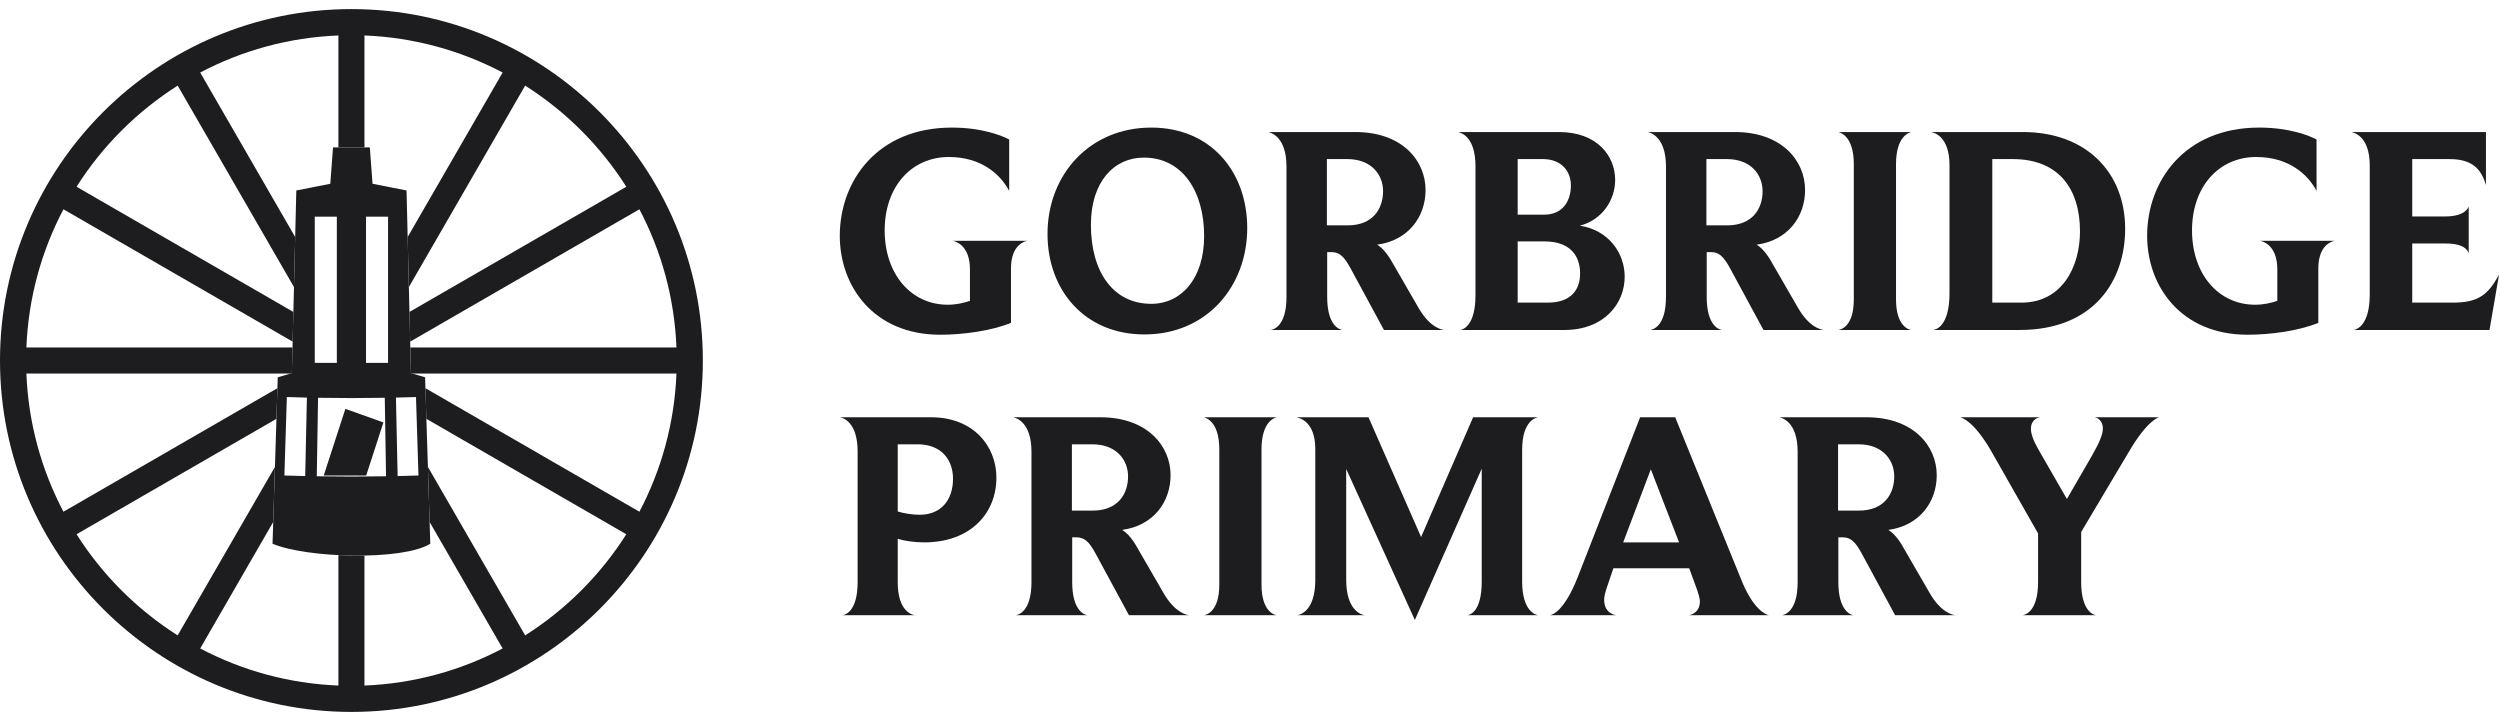
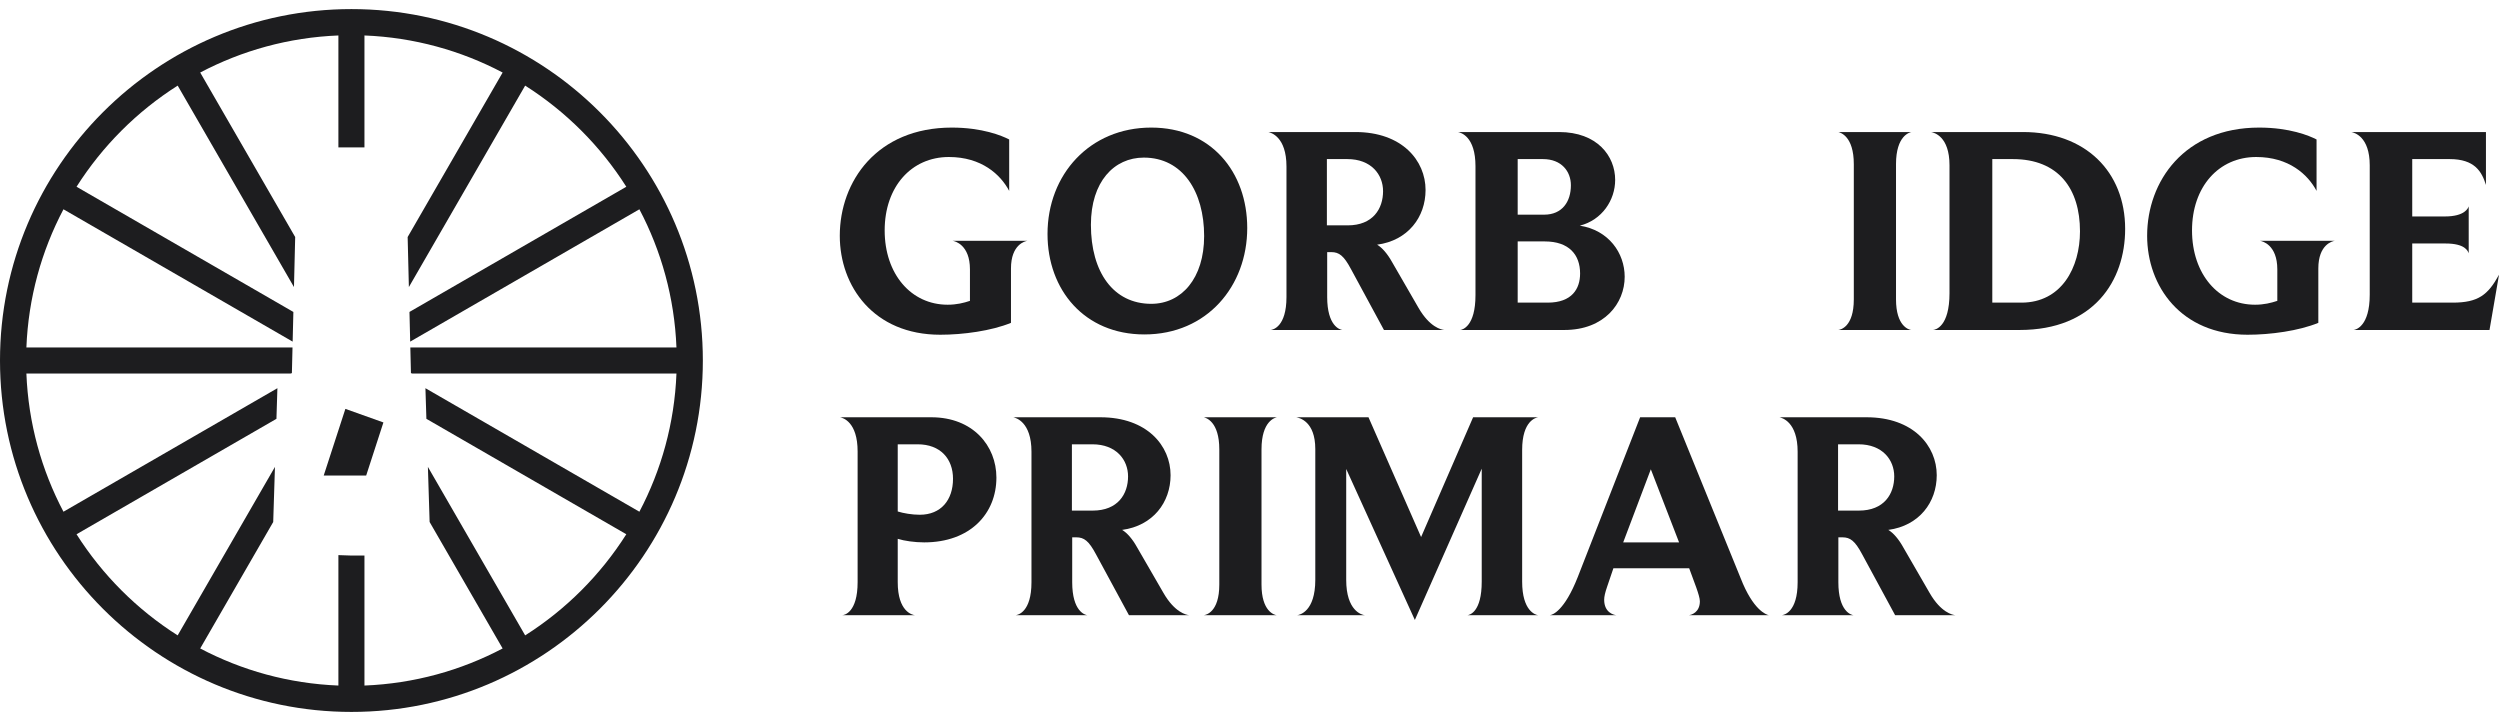
<svg xmlns="http://www.w3.org/2000/svg" width="151" height="44" viewBox="0 0 151 44" fill="none">
  <path d="M21.226 0.549C9.522 0.549 0 10.07 0 21.774C0 33.478 9.522 43 21.226 43C32.93 43 42.452 33.478 42.452 21.774C42.452 10.07 32.93 0.549 21.226 0.549ZM38.619 30.908L25.696 23.447L25.754 25.297L37.829 32.269C36.269 34.728 34.179 36.818 31.72 38.377L25.845 28.201L25.949 31.529L30.359 39.167C27.847 40.492 25.016 41.288 22.013 41.407V33.556C21.493 33.565 20.962 33.555 20.439 33.529V41.407C17.436 41.288 14.605 40.492 12.092 39.167L16.502 31.529L16.607 28.201L10.731 38.377C8.272 36.817 6.183 34.728 4.623 32.269L16.697 25.297L16.755 23.447L3.833 30.908C2.508 28.395 1.713 25.564 1.594 22.561H17.55L17.63 22.537L17.668 20.988H1.594C1.713 17.984 2.508 15.153 3.833 12.641L17.676 20.634L17.72 18.842L4.623 11.28C6.183 8.821 8.272 6.731 10.732 5.171L17.756 17.338L17.829 14.317L12.092 4.381C14.605 3.057 17.436 2.261 20.439 2.142V8.902H22.013V2.142C25.016 2.261 27.847 3.057 30.359 4.381L24.622 14.317L24.696 17.338L31.72 5.171C34.179 6.731 36.269 8.821 37.829 11.28L24.732 18.841L24.775 20.634L38.619 12.641C39.943 15.153 40.739 17.984 40.858 20.988H24.784L24.821 22.537L24.902 22.561H40.858C40.739 25.565 39.943 28.395 38.619 30.908Z" fill="#1D1D1F" />
-   <path d="M25.676 22.79L24.821 22.537L24.555 11.505L22.502 11.099L22.337 8.902H20.115L19.95 11.099L17.897 11.505L17.63 22.537L16.776 22.79L16.461 32.842C18.535 33.716 24.311 33.878 25.99 32.842L25.676 22.79ZM18.434 28.754C18.015 28.745 17.596 28.734 17.177 28.72C17.226 27.141 17.276 25.561 17.326 23.982C17.729 23.994 18.133 24.005 18.537 24.014C18.503 25.594 18.469 27.174 18.434 28.754ZM19.012 13.086H20.345V21.917H19.012V13.086ZM19.134 28.767C19.16 27.187 19.186 25.607 19.211 24.027C20.554 24.049 21.897 24.049 23.24 24.027C23.266 25.607 23.292 27.187 23.317 28.767C21.923 28.79 20.529 28.79 19.134 28.767ZM23.439 21.917H22.107V13.086H23.439V21.917ZM24.017 28.754C23.983 27.174 23.949 25.594 23.915 24.014C24.318 24.005 24.722 23.994 25.126 23.982C25.175 25.561 25.225 27.141 25.275 28.72C24.856 28.734 24.436 28.745 24.017 28.754Z" fill="#1D1D1F" />
-   <path d="M23.158 25.516L22.117 28.723H19.552L20.861 24.696L23.158 25.516Z" fill="#1D1D1F" />
+   <path d="M23.158 25.516L22.117 28.723H19.552L20.861 24.696Z" fill="#1D1D1F" />
  <path d="M57.544 14.546H62.05C61.925 14.564 61.063 14.761 61.063 16.215V19.5C59.878 19.985 58.173 20.218 56.791 20.218C52.769 20.218 50.723 17.292 50.723 14.24C50.723 10.955 52.967 7.706 57.491 7.706C59.322 7.706 60.506 8.191 60.955 8.424V11.53C60.434 10.542 59.286 9.483 57.311 9.483C55.049 9.483 53.434 11.278 53.434 13.917C53.434 16.556 55.031 18.405 57.239 18.405C57.778 18.405 58.209 18.297 58.585 18.172V16.269C58.585 14.779 57.67 14.564 57.544 14.546Z" fill="#1D1D1F" />
  <path d="M69.122 20.2C65.496 20.2 63.27 17.508 63.27 14.133C63.27 10.542 65.819 7.706 69.535 7.706C73.144 7.706 75.333 10.381 75.333 13.774C75.333 17.274 72.91 20.2 69.122 20.2ZM69.086 9.519C67.291 9.519 65.891 10.973 65.891 13.576C65.891 16.448 67.255 18.351 69.535 18.351C71.366 18.351 72.73 16.808 72.73 14.258C72.73 11.584 71.438 9.519 69.086 9.519Z" fill="#1D1D1F" />
  <path d="M87.235 19.931H83.591L81.598 16.251C81.167 15.443 80.88 15.228 80.413 15.228H80.162V17.939C80.162 19.698 80.934 19.913 81.078 19.931H76.751C76.877 19.913 77.703 19.752 77.703 17.939V10.058C77.703 8.245 76.751 8.011 76.608 7.975H81.867C84.686 7.975 86.104 9.699 86.104 11.476C86.104 13.11 85.045 14.528 83.178 14.779C83.483 14.959 83.806 15.335 84.076 15.82L85.673 18.585C86.355 19.77 87.055 19.913 87.235 19.931ZM81.383 9.609H80.144V13.612H81.401C82.927 13.612 83.537 12.607 83.537 11.548C83.537 10.542 82.819 9.609 81.383 9.609Z" fill="#1D1D1F" />
  <path d="M94.487 19.931H88.204C88.329 19.913 89.119 19.716 89.119 17.831V10.04C89.119 8.245 88.24 8.011 88.06 7.975H94.163C96.479 7.975 97.556 9.43 97.556 10.866C97.556 12.086 96.766 13.289 95.42 13.63C97.162 13.899 98.131 15.282 98.131 16.718C98.131 18.315 96.91 19.931 94.487 19.931ZM93.194 9.609H91.668V12.966H93.266C94.361 12.966 94.882 12.176 94.882 11.189C94.882 10.363 94.325 9.609 93.194 9.609ZM93.302 14.582H91.668V18.279H93.481C94.953 18.279 95.438 17.436 95.438 16.52C95.438 15.389 94.774 14.582 93.302 14.582Z" fill="#1D1D1F" />
-   <path d="M110.158 19.931H106.514L104.521 16.251C104.09 15.443 103.803 15.228 103.336 15.228H103.085V17.939C103.085 19.698 103.857 19.913 104 19.931H99.674C99.8 19.913 100.625 19.752 100.625 17.939V10.058C100.625 8.245 99.674 8.011 99.531 7.975H104.79C107.608 7.975 109.027 9.699 109.027 11.476C109.027 13.11 107.968 14.528 106.101 14.779C106.406 14.959 106.729 15.335 106.998 15.82L108.596 18.585C109.278 19.77 109.978 19.913 110.158 19.931ZM104.306 9.609H103.067V13.612H104.323C105.849 13.612 106.46 12.607 106.46 11.548C106.46 10.542 105.742 9.609 104.306 9.609Z" fill="#1D1D1F" />
  <path d="M115.435 19.931H111.037C111.162 19.913 111.97 19.752 111.97 18.082V9.914C111.97 8.227 111.162 8.011 111.037 7.975H115.453C115.363 7.993 114.519 8.173 114.519 9.914V18.082C114.519 19.698 115.291 19.913 115.435 19.931Z" fill="#1D1D1F" />
  <path d="M121.986 19.931H116.763C116.906 19.913 117.75 19.734 117.75 17.705V9.986C117.75 8.227 116.816 8.011 116.637 7.975H122.184C125.954 7.975 128.359 10.363 128.359 13.828C128.359 16.969 126.456 19.931 121.986 19.931ZM121.574 9.609H120.335V18.279H122.094C124.518 18.279 125.631 16.161 125.631 13.971C125.631 11.404 124.338 9.609 121.574 9.609Z" fill="#1D1D1F" />
  <path d="M136.509 14.546H141.015C140.889 14.564 140.027 14.761 140.027 16.215V19.5C138.843 19.985 137.137 20.218 135.755 20.218C131.734 20.218 129.687 17.292 129.687 14.24C129.687 10.955 131.931 7.706 136.455 7.706C138.286 7.706 139.471 8.191 139.92 8.424V11.53C139.399 10.542 138.25 9.483 136.275 9.483C134.014 9.483 132.398 11.278 132.398 13.917C132.398 16.556 133.996 18.405 136.204 18.405C136.742 18.405 137.173 18.297 137.55 18.172V16.269C137.55 14.779 136.635 14.564 136.509 14.546Z" fill="#1D1D1F" />
  <path d="M150.366 19.931H142.163C142.288 19.913 143.132 19.716 143.132 17.795V9.986C143.132 8.245 142.199 8.011 142.019 7.975H150.151V11.171C149.9 10.363 149.469 9.609 147.961 9.609H145.699V13.074H147.674C148.877 13.074 149.074 12.571 149.11 12.463V15.3C149.056 15.156 148.895 14.707 147.71 14.707H145.699V18.279H148.141C149.684 18.279 150.277 17.813 150.941 16.592L150.366 19.931Z" fill="#1D1D1F" />
  <path d="M55.821 32.76C55.246 32.76 54.618 32.67 54.223 32.545V35.166C54.223 36.943 55.103 37.141 55.264 37.158H50.866C50.992 37.158 51.8 36.997 51.8 35.166V27.267C51.8 25.49 50.92 25.239 50.741 25.203H56.252C58.765 25.203 60.183 26.926 60.183 28.847C60.183 31.019 58.603 32.76 55.821 32.76ZM55.426 26.836H54.223V30.893C54.564 31.001 55.085 31.091 55.552 31.091C56.844 31.091 57.562 30.193 57.562 28.919C57.562 27.716 56.808 26.836 55.426 26.836Z" fill="#1D1D1F" />
  <path d="M71.833 37.158H68.189L66.197 33.478C65.766 32.67 65.478 32.455 65.012 32.455H64.761V35.166C64.761 36.925 65.532 37.141 65.676 37.158H61.35C61.475 37.141 62.301 36.979 62.301 35.166V27.285C62.301 25.472 61.35 25.239 61.206 25.203H66.466C69.284 25.203 70.703 26.926 70.703 28.703C70.703 30.337 69.644 31.755 67.776 32.006C68.082 32.186 68.405 32.563 68.674 33.048L70.272 35.812C70.954 36.997 71.654 37.141 71.833 37.158ZM65.981 26.836H64.743V30.84H65.999C67.525 30.84 68.135 29.834 68.135 28.775C68.135 27.77 67.417 26.836 65.981 26.836Z" fill="#1D1D1F" />
  <path d="M77.11 37.158H72.712C72.838 37.141 73.646 36.979 73.646 35.309V27.142C73.646 25.454 72.838 25.239 72.712 25.203H77.129C77.039 25.221 76.195 25.4 76.195 27.142V35.309C76.195 36.925 76.967 37.141 77.11 37.158Z" fill="#1D1D1F" />
  <path d="M92.907 37.158H88.635C88.76 37.141 89.496 36.979 89.496 35.13V28.308L85.457 37.446L81.311 28.326V35.022C81.311 36.889 82.244 37.141 82.441 37.158H78.349C78.492 37.141 79.444 36.943 79.444 35.022V27.124C79.444 25.436 78.474 25.239 78.295 25.203H82.657L85.834 32.437L88.976 25.203H92.907C92.781 25.221 91.938 25.4 91.938 27.177V35.13C91.938 36.907 92.746 37.141 92.907 37.158Z" fill="#1D1D1F" />
  <path d="M106.837 37.158H102.008C102.152 37.141 102.672 36.997 102.672 36.315C102.672 35.974 102.296 35.076 102.026 34.322H97.449L97.071 35.435C96.946 35.794 96.892 36.046 96.892 36.225C96.892 36.997 97.466 37.141 97.628 37.158H93.607C93.769 37.141 94.487 36.907 95.294 34.861L99.064 25.203H101.182L105.132 34.914C105.886 36.853 106.676 37.123 106.837 37.158ZM98.041 32.76H101.416L99.71 28.345L98.041 32.76Z" fill="#1D1D1F" />
  <path d="M118.11 37.158H114.466L112.473 33.478C112.042 32.67 111.755 32.455 111.288 32.455H111.037V35.166C111.037 36.925 111.809 37.141 111.953 37.158H107.626C107.752 37.141 108.577 36.979 108.577 35.166V27.285C108.577 25.472 107.626 25.239 107.483 25.203H112.742C115.561 25.203 116.979 26.926 116.979 28.703C116.979 30.337 115.92 31.755 114.053 32.006C114.358 32.186 114.681 32.563 114.95 33.048L116.548 35.812C117.23 36.997 117.93 37.141 118.11 37.158ZM112.258 26.836H111.019V30.84H112.276C113.802 30.84 114.412 29.834 114.412 28.775C114.412 27.77 113.694 26.836 112.258 26.836Z" fill="#1D1D1F" />
-   <path d="M126.51 25.203H130.406C130.352 25.221 129.688 25.4 128.575 27.303L125.703 32.132V35.148C125.703 36.925 126.457 37.141 126.6 37.158H122.166C122.292 37.141 123.1 36.979 123.1 35.148V32.222L120.281 27.267C119.24 25.454 118.522 25.239 118.396 25.203H123.225C123.118 25.221 122.669 25.311 122.669 25.903C122.669 26.19 122.794 26.585 123.136 27.177L124.841 30.139L126.367 27.5C126.816 26.711 127.013 26.226 127.013 25.885C127.013 25.346 126.618 25.221 126.51 25.203Z" fill="#1D1D1F" />
</svg>